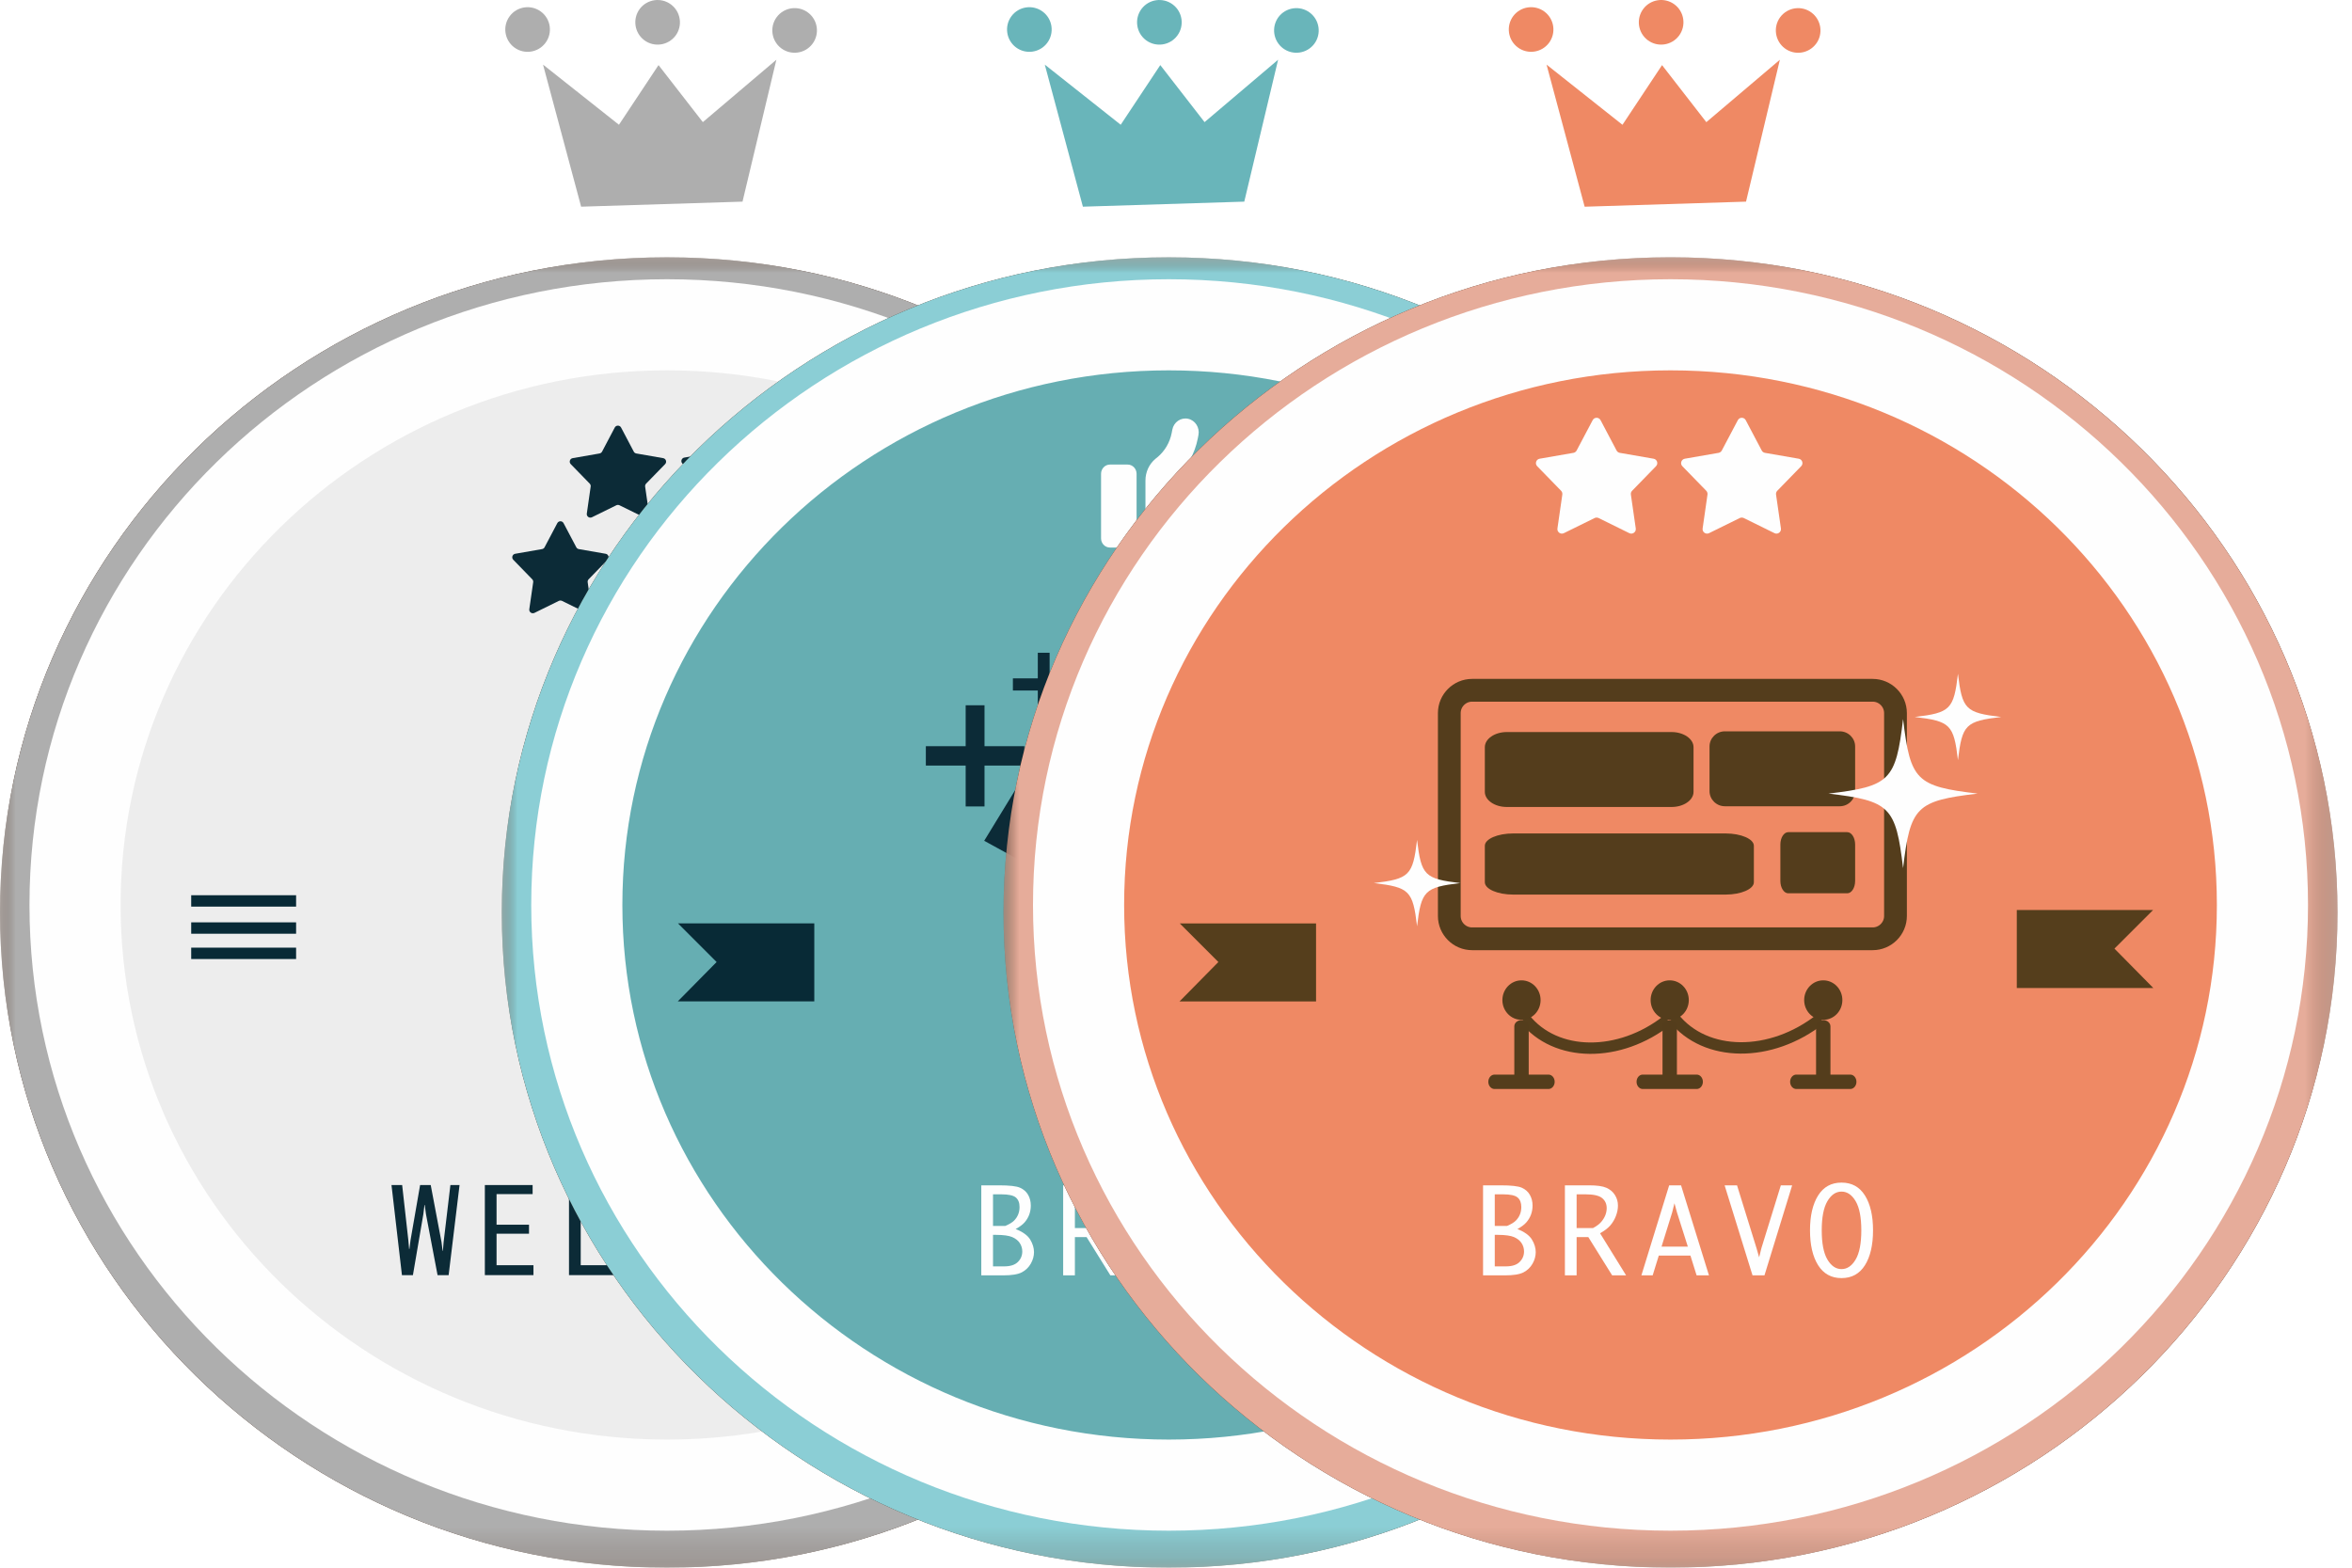
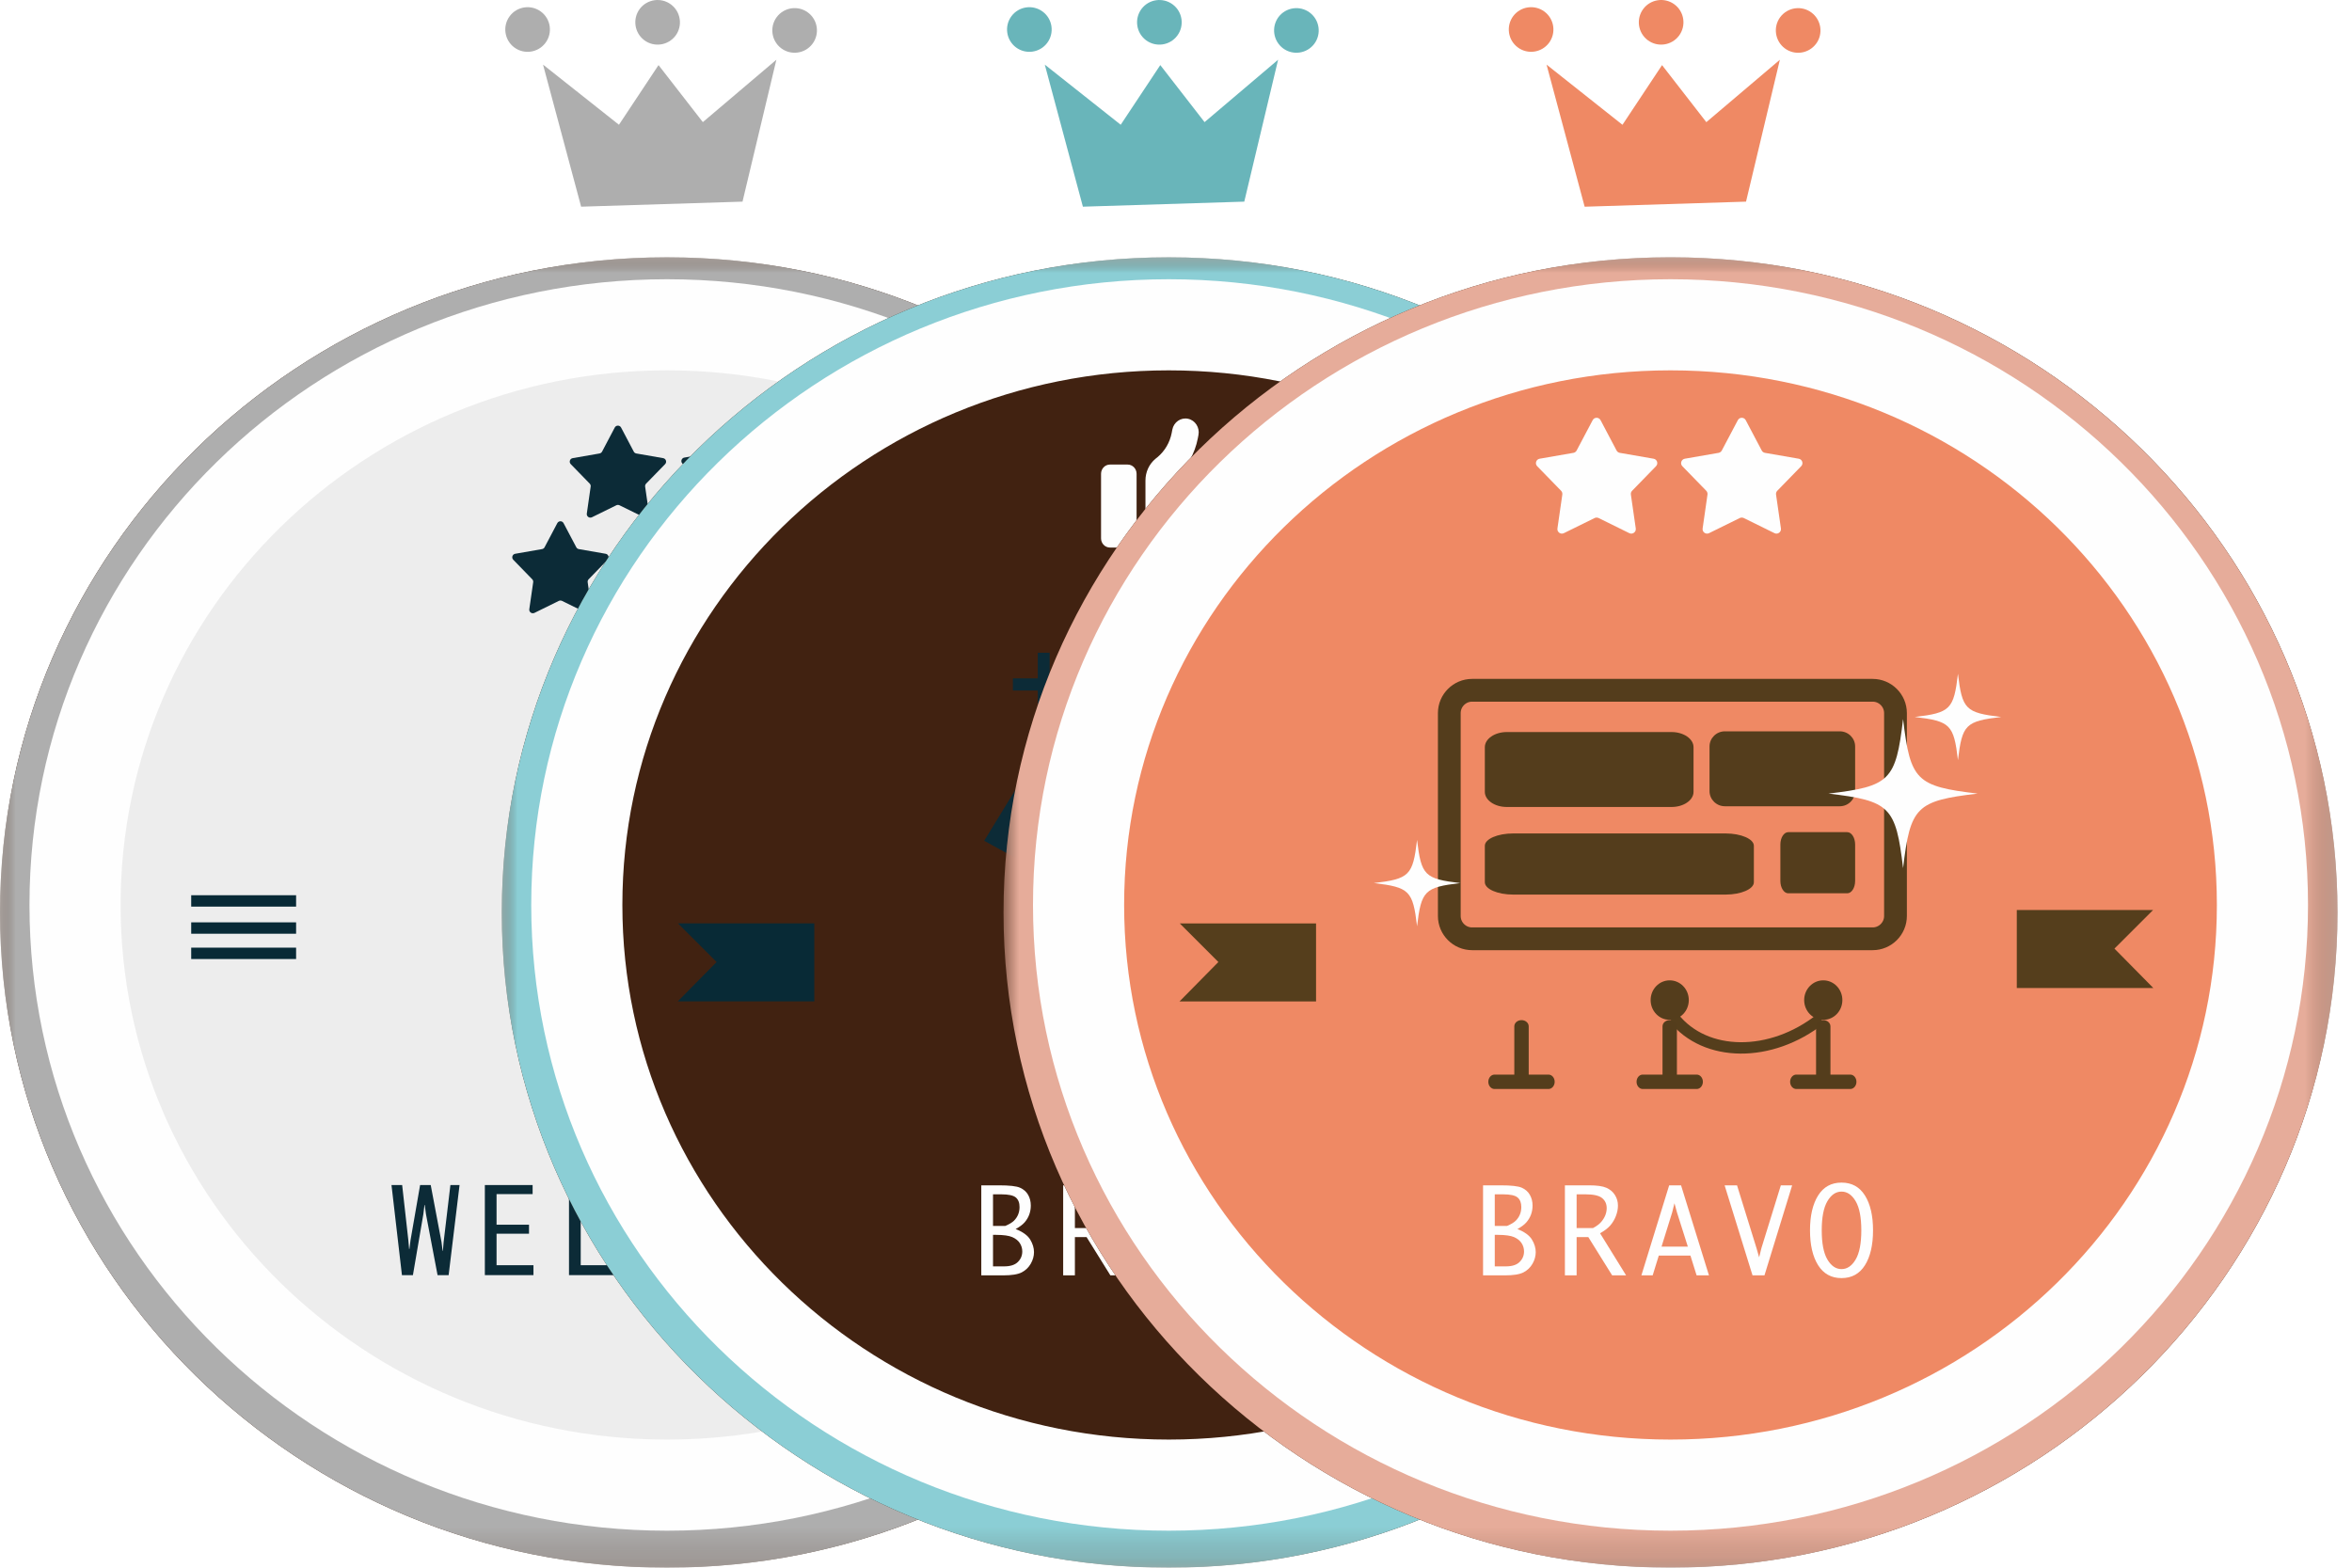
<svg xmlns="http://www.w3.org/2000/svg" xmlns:xlink="http://www.w3.org/1999/xlink" width="75px" height="50px" viewBox="0 0 75 50" version="1.1">
  <title>Group 11</title>
  <defs>
    <polygon id="path-1" points="0 0 42.538 0 42.538 41.794 0 41.794" />
    <polygon id="path-3" points="0 0 42.538 0 42.538 41.794 0 41.794" />
    <polygon id="path-5" points="0 0 42.538 0 42.538 41.794 0 41.794" />
    <polygon id="path-7" points="0 0 42.538 0 42.538 41.794 0 41.794" />
    <polygon id="path-9" points="0 0 42.538 0 42.538 41.794 0 41.794" />
    <polygon id="path-11" points="0 0 42.538 0 42.538 41.794 0 41.794" />
  </defs>
  <g id="phase4" stroke="none" stroke-width="1" fill="none" fill-rule="evenodd">
    <g id="導引頁step.4" transform="translate(-898, -164)">
      <g id="Group-11" transform="translate(898, 164)">
        <g id="Group-60">
          <g id="Group-35">
            <g id="Group-3" transform="translate(0, 8.206)">
              <mask id="mask-2" fill="white">
                <use xlink:href="#path-1" />
              </mask>
              <g id="Clip-2" />
              <path d="M21.269,41.794 C9.541,41.794 0,32.419 0,20.897 C0,9.374 9.541,0 21.269,0 C32.997,0 42.538,9.374 42.538,20.897 C42.538,32.419 32.997,41.794 21.269,41.794" id="Fill-1" fill="#412211" mask="url(#mask-2)" />
            </g>
            <g id="Group-6" transform="translate(0, 8.206)">
              <mask id="mask-4" fill="white">
                <use xlink:href="#path-3" />
              </mask>
              <g id="Clip-5" />
              <path d="M21.269,41.794 C9.541,41.794 0,32.419 0,20.897 C0,9.374 9.541,0 21.269,0 C32.997,0 42.538,9.374 42.538,20.897 C42.538,32.419 32.997,41.794 21.269,41.794" id="Fill-4" fill="#AEAEAE" mask="url(#mask-4)" />
            </g>
            <path d="M40.145,28.863 C40.145,39.083 31.694,47.367 21.27,47.367 C10.845,47.367 2.393,39.083 2.393,28.863 C2.393,18.644 10.845,10.359 21.27,10.359 C31.694,10.359 40.145,18.644 40.145,28.863" id="Fill-7" fill="#412211" />
            <path d="M40.145,28.863 C40.145,39.083 31.694,47.367 21.27,47.367 C10.845,47.367 2.393,39.083 2.393,28.863 C2.393,18.644 10.845,10.359 21.27,10.359 C31.694,10.359 40.145,18.644 40.145,28.863" id="Fill-9" fill="#EDEDED" />
            <path d="M40.145,28.863 C40.145,39.083 31.694,47.367 21.27,47.367 C10.845,47.367 2.393,39.083 2.393,28.863 C2.393,18.644 10.845,10.359 21.27,10.359 C31.694,10.359 40.145,18.644 40.145,28.863 Z" id="Stroke-11" stroke="#FEFEFE" stroke-width="2.906" />
            <polygon id="Fill-13" fill="#AEAEAE" points="17.316 2.061 18.531 6.592 23.677 6.431 24.757 1.905 22.412 3.895 20.999 2.076 19.737 3.979" />
            <path d="M17.394,1.367 C17.159,1.682 16.713,1.747 16.398,1.512 C16.083,1.276 16.019,0.83 16.254,0.515 C16.489,0.2 16.935,0.136 17.25,0.371 C17.565,0.606 17.629,1.053 17.394,1.367" id="Fill-15" fill="#AEAEAE" />
            <path d="M21.541,1.138 C21.305,1.452 20.858,1.517 20.544,1.282 C20.23,1.046 20.166,0.601 20.399,0.285 C20.636,-0.029 21.081,-0.093 21.396,0.142 C21.71,0.377 21.776,0.823 21.541,1.138" id="Fill-17" fill="#AEAEAE" />
            <path d="M25.909,1.396 C25.674,1.711 25.228,1.776 24.913,1.541 C24.598,1.305 24.534,0.859 24.769,0.544 C25.004,0.23 25.45,0.165 25.765,0.4 C26.08,0.635 26.144,1.082 25.909,1.396" id="Fill-19" fill="#AEAEAE" />
            <polygon id="Fill-21" fill="#0C2B37" points="12.817 40.67 12.484 37.797 12.824 37.797 13.02 39.547 13.046 39.837 13.055 39.837 13.092 39.547 13.396 37.797 13.735 37.797 14.079 39.616 14.114 39.895 14.123 39.895 14.146 39.615 14.362 37.797 14.654 37.797 14.306 40.67 13.953 40.67 13.583 38.723 13.544 38.431 13.535 38.431 13.5 38.723 13.167 40.67" />
            <polygon id="Fill-23" fill="#0C2B37" points="17.011 40.353 17.011 40.669 15.461 40.669 15.461 37.796 16.984 37.796 16.984 38.085 15.834 38.085 15.834 39.061 16.869 39.061 16.869 39.348 15.834 39.348 15.834 40.353" />
            <polygon id="Fill-25" fill="#0C2B37" points="19.693 40.353 19.693 40.669 18.144 40.669 18.144 37.796 18.518 37.796 18.518 40.353" />
            <path d="M22.405,40.637 C22.19,40.716 21.998,40.756 21.827,40.756 C21.603,40.756 21.396,40.697 21.207,40.576 C21.019,40.456 20.872,40.277 20.767,40.04 C20.662,39.802 20.61,39.533 20.61,39.234 C20.61,38.937 20.662,38.669 20.765,38.432 C20.869,38.196 21.015,38.016 21.204,37.894 C21.393,37.772 21.6,37.711 21.827,37.711 C21.998,37.711 22.19,37.75 22.405,37.83 L22.405,38.171 C22.206,38.055 22.009,37.997 21.813,37.997 C21.664,37.997 21.529,38.048 21.406,38.15 C21.283,38.25 21.185,38.4 21.11,38.595 C21.034,38.79 20.997,39.003 20.997,39.233 C20.997,39.466 21.035,39.682 21.113,39.879 C21.191,40.076 21.29,40.224 21.411,40.323 C21.532,40.421 21.666,40.47 21.813,40.47 C22.008,40.47 22.205,40.412 22.405,40.297 L22.405,40.637 Z" id="Fill-27" fill="#0C2B37" />
            <path d="M24.181,40.47 C24.361,40.47 24.511,40.367 24.632,40.163 C24.752,39.958 24.812,39.649 24.812,39.234 C24.812,38.819 24.752,38.509 24.632,38.304 C24.511,38.1 24.361,37.997 24.181,37.997 C24.001,37.997 23.851,38.1 23.73,38.304 C23.61,38.509 23.55,38.819 23.55,39.234 C23.55,39.649 23.61,39.958 23.73,40.163 C23.851,40.367 24.001,40.47 24.181,40.47 M24.181,40.756 C23.855,40.756 23.606,40.619 23.434,40.345 C23.263,40.071 23.176,39.699 23.176,39.233 C23.176,38.768 23.263,38.398 23.434,38.122 C23.606,37.848 23.855,37.711 24.181,37.711 C24.508,37.711 24.757,37.848 24.929,38.122 C25.1,38.398 25.186,38.768 25.186,39.233 C25.186,39.699 25.1,40.071 24.929,40.345 C24.757,40.619 24.508,40.756 24.181,40.756" id="Fill-29" fill="#0C2B37" />
            <polygon id="Fill-31" fill="#0C2B37" points="26.104 40.67 25.802 40.67 25.802 37.797 26.177 37.797 26.84 39.689 27.506 37.797 27.87 37.797 27.87 40.67 27.526 40.67 27.526 38.84 27.535 38.588 27.526 38.588 27.445 38.84 27 40.096 26.627 40.096 26.177 38.84 26.104 38.588 26.095 38.588 26.104 38.84" />
            <polygon id="Fill-33" fill="#0C2B37" points="30.278 40.353 30.278 40.669 28.727 40.669 28.727 37.796 30.25 37.796 30.25 38.085 29.101 38.085 29.101 39.061 30.135 39.061 30.135 39.348 29.101 39.348 29.101 40.353" />
          </g>
          <image id="Image-36" x="11.284" y="20.195" width="20.568" height="15.092" xlink:href="" />
          <g id="Group-59" transform="translate(6.097, 13.557)">
            <path d="M11.874,3.129 L12.28,3.898 C12.296,3.929 12.326,3.95 12.361,3.956 L13.216,4.105 C13.306,4.12 13.342,4.231 13.278,4.296 L12.674,4.918 C12.649,4.943 12.637,4.979 12.643,5.014 L12.765,5.873 C12.778,5.963 12.685,6.031 12.604,5.991 L11.825,5.608 C11.793,5.593 11.755,5.593 11.723,5.608 L10.944,5.991 C10.863,6.031 10.768,5.963 10.781,5.873 L10.905,5.014 C10.911,4.979 10.899,4.943 10.874,4.918 L10.27,4.296 C10.206,4.231 10.242,4.12 10.332,4.105 L11.187,3.956 C11.222,3.95 11.252,3.929 11.268,3.898 L11.674,3.129 C11.716,3.048 11.832,3.048 11.874,3.129" id="Fill-37" fill="#0C2B37" />
            <path d="M15.552,3.129 L15.957,3.898 C15.973,3.929 16.004,3.95 16.038,3.956 L16.894,4.105 C16.984,4.12 17.02,4.231 16.956,4.296 L16.35,4.918 C16.326,4.943 16.314,4.979 16.32,5.014 L16.443,5.873 C16.456,5.963 16.362,6.031 16.28,5.991 L15.502,5.608 C15.47,5.593 15.433,5.593 15.401,5.608 L14.622,5.991 C14.54,6.031 14.446,5.963 14.459,5.873 L14.583,5.014 C14.588,4.979 14.576,4.943 14.552,4.918 L13.947,4.296 C13.883,4.231 13.919,4.12 14.009,4.105 L14.864,3.956 C14.899,3.95 14.928,3.929 14.945,3.898 L15.35,3.129 C15.393,3.048 15.509,3.048 15.552,3.129" id="Fill-39" fill="#0C2B37" />
            <path d="M19.113,3.111 L19.518,3.88 C19.534,3.911 19.564,3.932 19.599,3.938 L20.454,4.087 C20.545,4.102 20.58,4.213 20.517,4.278 L19.911,4.9 C19.887,4.925 19.875,4.961 19.88,4.996 L20.004,5.855 C20.017,5.945 19.923,6.013 19.841,5.973 L19.062,5.59 C19.03,5.575 18.993,5.575 18.962,5.59 L18.183,5.973 C18.101,6.013 18.007,5.945 18.02,5.855 L18.143,4.996 C18.149,4.961 18.137,4.925 18.113,4.9 L17.508,4.278 C17.444,4.213 17.48,4.102 17.57,4.087 L18.425,3.938 C18.459,3.932 18.489,3.911 18.506,3.88 L18.911,3.111 C18.954,3.03 19.07,3.03 19.113,3.111" id="Fill-41" fill="#0C2B37" />
            <path d="M13.708,0.079 L14.113,0.848 C14.129,0.879 14.159,0.9 14.194,0.906 L15.049,1.055 C15.14,1.07 15.175,1.181 15.112,1.246 L14.506,1.868 C14.482,1.893 14.47,1.929 14.475,1.964 L14.599,2.823 C14.612,2.913 14.518,2.981 14.436,2.941 L13.657,2.558 C13.625,2.543 13.588,2.543 13.557,2.558 L12.778,2.941 C12.696,2.981 12.602,2.913 12.615,2.823 L12.738,1.964 C12.744,1.929 12.732,1.893 12.708,1.868 L12.103,1.246 C12.039,1.181 12.075,1.07 12.165,1.055 L13.02,0.906 C13.054,0.9 13.084,0.879 13.101,0.848 L13.506,0.079 C13.549,-0.002 13.665,-0.002 13.708,0.079" id="Fill-43" fill="#0C2B37" />
            <path d="M17.268,0.061 L17.673,0.83 C17.69,0.861 17.72,0.882 17.754,0.888 L18.61,1.037 C18.7,1.052 18.736,1.163 18.672,1.228 L18.067,1.85 C18.042,1.875 18.031,1.911 18.036,1.946 L18.159,2.805 C18.172,2.895 18.079,2.963 17.997,2.923 L17.218,2.54 C17.186,2.525 17.149,2.525 17.117,2.54 L16.338,2.923 C16.256,2.963 16.162,2.895 16.175,2.805 L16.299,1.946 C16.304,1.911 16.292,1.875 16.268,1.85 L15.663,1.228 C15.599,1.163 15.635,1.052 15.725,1.037 L16.58,0.888 C16.615,0.882 16.645,0.861 16.661,0.83 L17.067,0.061 C17.109,-0.02 17.226,-0.02 17.268,0.061" id="Fill-45" fill="#0C2B37" />
            <line x1="-8.8817842e-16" y1="15.177" x2="3.345" y2="15.177" id="Stroke-47" stroke="#082A36" stroke-width="0.363" />
            <line x1="-8.8817842e-16" y1="16.042" x2="3.345" y2="16.042" id="Stroke-49" stroke="#082A36" stroke-width="0.363" />
            <line x1="-8.8817842e-16" y1="16.849" x2="3.345" y2="16.849" id="Stroke-51" stroke="#082A36" stroke-width="0.363" />
            <line x1="27.116" y1="14.957" x2="30.46" y2="14.957" id="Stroke-53" stroke="#082A36" stroke-width="0.363" />
            <line x1="27.116" y1="15.823" x2="30.46" y2="15.823" id="Stroke-55" stroke="#082A36" stroke-width="0.363" />
            <line x1="27.116" y1="16.629" x2="30.46" y2="16.629" id="Stroke-57" stroke="#082A36" stroke-width="0.363" />
          </g>
        </g>
        <g id="Group-49" transform="translate(16, 0)">
          <g id="Group-3" transform="translate(0, 8.206)">
            <mask id="mask-6" fill="white">
              <use xlink:href="#path-5" />
            </mask>
            <g id="Clip-2" />
            <path d="M21.269,41.794 C9.541,41.794 -0,32.42 -0,20.898 C-0,9.374 9.541,0 21.269,0 C32.997,0 42.538,9.374 42.538,20.898 C42.538,32.42 32.997,41.794 21.269,41.794" id="Fill-1" fill="#412211" mask="url(#mask-6)" />
          </g>
          <g id="Group-6" transform="translate(0, 8.206)">
            <mask id="mask-8" fill="white">
              <use xlink:href="#path-7" />
            </mask>
            <g id="Clip-5" />
            <path d="M21.269,41.794 C9.541,41.794 -0,32.42 -0,20.898 C-0,9.374 9.541,0 21.269,0 C32.997,0 42.538,9.374 42.538,20.898 C42.538,32.42 32.997,41.794 21.269,41.794" id="Fill-4" fill="#8BCED5" mask="url(#mask-8)" />
          </g>
          <path d="M40.145,28.863 C40.145,39.083 31.694,47.367 21.269,47.367 C10.844,47.367 2.393,39.083 2.393,28.863 C2.393,18.644 10.844,10.359 21.269,10.359 C31.694,10.359 40.145,18.644 40.145,28.863" id="Fill-7" fill="#412211" />
-           <path d="M40.145,28.863 C40.145,39.083 31.694,47.367 21.269,47.367 C10.844,47.367 2.393,39.083 2.393,28.863 C2.393,18.644 10.844,10.359 21.269,10.359 C31.694,10.359 40.145,18.644 40.145,28.863" id="Fill-9" fill="#66AEB2" />
          <path d="M40.145,28.863 C40.145,39.083 31.694,47.367 21.269,47.367 C10.844,47.367 2.393,39.083 2.393,28.863 C2.393,18.644 10.844,10.359 21.269,10.359 C31.694,10.359 40.145,18.644 40.145,28.863 Z" id="Stroke-11" stroke="#FEFEFE" stroke-width="2.906" />
          <polygon id="Fill-13" fill="#69B5BA" points="17.316 2.061 18.531 6.592 23.677 6.431 24.756 1.905 22.411 3.895 20.999 2.076 19.737 3.979" />
          <path d="M17.394,1.367 C17.159,1.682 16.713,1.747 16.398,1.512 C16.083,1.276 16.019,0.83 16.254,0.515 C16.489,0.2 16.935,0.136 17.25,0.371 C17.565,0.606 17.629,1.053 17.394,1.367" id="Fill-15" fill="#69B5BA" />
          <path d="M21.54,1.138 C21.305,1.452 20.859,1.517 20.544,1.283 C20.229,1.047 20.165,0.601 20.4,0.285 C20.635,-0.029 21.081,-0.093 21.396,0.142 C21.711,0.377 21.775,0.824 21.54,1.138" id="Fill-17" fill="#69B5BA" />
          <path d="M25.91,1.397 C25.674,1.711 25.227,1.776 24.913,1.541 C24.599,1.305 24.535,0.86 24.768,0.544 C25.005,0.23 25.451,0.166 25.765,0.401 C26.079,0.636 26.145,1.082 25.91,1.397" id="Fill-19" fill="#69B5BA" />
          <path d="M15.665,40.39 L16.019,40.39 C16.216,40.39 16.362,40.344 16.457,40.25 C16.551,40.158 16.598,40.045 16.598,39.914 C16.598,39.818 16.572,39.73 16.52,39.649 C16.468,39.568 16.388,39.504 16.279,39.456 C16.171,39.41 16,39.385 15.769,39.385 L15.665,39.385 L15.665,40.39 Z M15.665,39.099 L16.058,39.099 C16.185,39.045 16.277,38.99 16.336,38.931 C16.394,38.872 16.438,38.806 16.467,38.734 C16.496,38.662 16.511,38.582 16.511,38.496 C16.511,38.36 16.471,38.259 16.392,38.192 C16.312,38.125 16.157,38.092 15.926,38.092 L15.665,38.092 L15.665,39.099 Z M15.291,40.677 L15.291,37.805 L15.852,37.805 C16.189,37.805 16.414,37.83 16.528,37.882 C16.643,37.933 16.728,38.009 16.785,38.109 C16.841,38.208 16.87,38.323 16.87,38.451 C16.87,38.552 16.853,38.648 16.82,38.739 C16.787,38.829 16.737,38.912 16.672,38.987 C16.606,39.061 16.511,39.132 16.387,39.199 C16.615,39.289 16.769,39.402 16.851,39.535 C16.931,39.668 16.972,39.802 16.972,39.935 C16.972,40.062 16.937,40.186 16.869,40.305 C16.8,40.425 16.705,40.516 16.581,40.581 C16.457,40.645 16.26,40.677 15.989,40.677 L15.291,40.677 Z" id="Fill-21" fill="#FEFEFE" />
          <path d="M18.276,39.168 L18.798,39.168 C18.915,39.105 19.003,39.039 19.06,38.972 C19.117,38.905 19.161,38.834 19.19,38.759 C19.22,38.684 19.234,38.608 19.234,38.532 C19.234,38.398 19.186,38.291 19.088,38.211 C18.99,38.131 18.812,38.092 18.555,38.092 L18.276,38.092 L18.276,39.168 Z M18.276,39.455 L18.276,40.677 L17.902,40.677 L17.902,37.805 L18.669,37.805 C18.92,37.805 19.104,37.83 19.222,37.882 C19.34,37.933 19.432,38.01 19.497,38.113 C19.561,38.217 19.594,38.328 19.594,38.448 C19.594,38.559 19.572,38.67 19.529,38.782 C19.485,38.895 19.426,38.995 19.351,39.083 C19.275,39.171 19.166,39.255 19.023,39.333 L19.854,40.677 L19.408,40.677 L18.648,39.455 L18.276,39.455 Z" id="Fill-23" fill="#FEFEFE" />
          <path d="M20.983,39.759 L21.821,39.759 L21.475,38.669 L21.395,38.377 L21.322,38.669 L20.983,39.759 Z M20.7,40.677 L20.341,40.677 L21.226,37.805 L21.605,37.805 L22.495,40.677 L22.101,40.677 L21.904,40.046 L20.895,40.046 L20.7,40.677 Z" id="Fill-25" fill="#FEFEFE" />
          <polygon id="Fill-27" fill="#FEFEFE" points="24.787 37.805 25.149 37.805 24.267 40.677 23.885 40.677 22.995 37.805 23.39 37.805 24.013 39.811 24.095 40.101 24.166 39.813" />
          <path d="M26.723,40.477 C26.903,40.477 27.053,40.374 27.173,40.17 C27.293,39.966 27.354,39.656 27.354,39.241 C27.354,38.826 27.293,38.516 27.173,38.312 C27.053,38.107 26.903,38.005 26.723,38.005 C26.543,38.005 26.392,38.107 26.272,38.312 C26.152,38.516 26.092,38.826 26.092,39.241 C26.092,39.656 26.152,39.966 26.272,40.17 C26.392,40.374 26.543,40.477 26.723,40.477 M26.723,40.764 C26.397,40.764 26.148,40.626 25.976,40.352 C25.804,40.078 25.718,39.707 25.718,39.24 C25.718,38.775 25.804,38.405 25.976,38.13 C26.148,37.855 26.397,37.718 26.723,37.718 C27.05,37.718 27.299,37.855 27.471,38.13 C27.642,38.405 27.727,38.775 27.727,39.24 C27.727,39.707 27.642,40.078 27.471,40.352 C27.299,40.626 27.05,40.764 26.723,40.764" id="Fill-29" fill="#FEFEFE" />
          <polygon id="Fill-31" fill="#082A36" points="5.612 31.939 9.966 31.939 9.966 29.451 5.62 29.451 6.851 30.683" />
          <polygon id="Fill-33" fill="#082A36" points="36.665 31.512 32.311 31.512 32.311 29.024 36.657 29.024 35.425 30.256" />
          <path d="M22.915,25.235 C22.915,26.204 22.15,26.99 21.207,26.99 C20.264,26.99 19.499,26.204 19.499,25.235 C19.499,24.266 20.264,23.481 21.207,23.481 C22.15,23.481 22.915,24.266 22.915,25.235" id="Fill-35" fill="#0C2B37" />
          <path d="M28,22.35 C27.711,22.18 27.344,22.284 27.179,22.579 L25.67,25.293 L23.356,26.755 L19.489,27.669 L17.089,26.351 L18.393,24.217 C18.569,23.928 18.484,23.547 18.203,23.366 C17.922,23.184 17.551,23.271 17.374,23.56 L15.384,26.816 L19.033,28.82 C19.034,28.821 19.035,28.821 19.036,28.821 L18.587,35.883 L23.771,34.956 L24.271,27.627 L26.562,26.181 L28.224,23.193 C28.388,22.897 28.288,22.519 28,22.35" id="Fill-37" fill="#0C2B37" />
-           <polygon id="Fill-39" fill="#0C2B37" points="16.664 23.799 15.394 23.799 15.394 22.494 14.793 22.494 14.793 23.799 13.523 23.799 13.523 24.417 14.793 24.417 14.793 25.721 15.394 25.721 15.394 24.417 16.664 24.417" />
          <polygon id="Fill-41" fill="#0C2B37" points="25.537 21.919 24.267 21.919 24.267 20.614 23.666 20.614 23.666 21.919 22.396 21.919 22.396 22.537 23.666 22.537 23.666 23.842 24.267 23.842 24.267 22.537 25.537 22.537" />
          <polygon id="Fill-43" fill="#0C2B37" points="18.265 21.636 17.47 21.636 17.47 20.819 17.093 20.819 17.093 21.636 16.299 21.636 16.299 22.023 17.093 22.023 17.093 22.839 17.47 22.839 17.47 22.023 18.265 22.023" />
          <polygon id="Fill-45" fill="#0C2B37" points="28.556 26.577 27.952 26.577 27.952 25.956 27.666 25.956 27.666 26.577 27.062 26.577 27.062 26.871 27.666 26.871 27.666 27.491 27.952 27.491 27.952 26.871 28.556 26.871" />
          <path d="M19.393,14.817 L19.959,14.817 C20.116,14.817 20.243,14.949 20.243,15.112 L20.243,17.17 C20.243,17.332 20.116,17.463 19.959,17.463 L19.393,17.463 C19.237,17.463 19.11,17.332 19.11,17.17 L19.11,15.112 C19.11,14.949 19.237,14.817 19.393,14.817 M21.883,13.356 C22.113,13.404 22.262,13.636 22.216,13.875 L22.196,13.979 C22.149,14.225 22.062,14.459 21.941,14.671 L23.215,14.671 C23.45,14.671 23.64,14.868 23.64,15.112 C23.64,15.282 23.547,15.429 23.411,15.503 C23.507,15.584 23.569,15.708 23.569,15.846 C23.569,16.061 23.42,16.241 23.225,16.279 C23.264,16.346 23.286,16.424 23.286,16.508 C23.286,16.704 23.163,16.87 22.993,16.927 C22.999,16.958 23.003,16.99 23.003,17.022 C23.003,17.266 22.813,17.463 22.578,17.463 L21.716,17.463 C21.547,17.463 21.384,17.412 21.244,17.316 L20.903,17.08 C20.667,16.916 20.526,16.64 20.526,16.345 L20.526,15.994 L20.526,15.552 L20.526,15.324 C20.526,15.055 20.643,14.802 20.844,14.634 L20.91,14.581 C21.144,14.385 21.304,14.112 21.363,13.807 L21.383,13.702 C21.429,13.463 21.653,13.308 21.883,13.356" id="Fill-47" fill="#FEFEFE" />
        </g>
        <g id="Group-77" transform="translate(32, 0)">
          <g id="Group-3" transform="translate(0, 8.205)">
            <mask id="mask-10" fill="white">
              <use xlink:href="#path-9" />
            </mask>
            <g id="Clip-2" />
            <path d="M21.269,41.794 C9.541,41.794 -0,32.42 -0,20.898 C-0,9.375 9.541,0 21.269,0 C32.997,0 42.538,9.375 42.538,20.898 C42.538,32.42 32.997,41.794 21.269,41.794" id="Fill-1" fill="#412211" mask="url(#mask-10)" />
          </g>
          <g id="Group-6" transform="translate(0, 8.205)">
            <mask id="mask-12" fill="white">
              <use xlink:href="#path-11" />
            </mask>
            <g id="Clip-5" />
            <path d="M21.269,41.794 C9.541,41.794 -0,32.42 -0,20.898 C-0,9.375 9.541,0 21.269,0 C32.997,0 42.538,9.375 42.538,20.898 C42.538,32.42 32.997,41.794 21.269,41.794" id="Fill-4" fill="#E6AC9A" mask="url(#mask-12)" />
          </g>
          <path d="M40.144,28.863 C40.144,39.083 31.693,47.367 21.269,47.367 C10.844,47.367 2.393,39.083 2.393,28.863 C2.393,18.643 10.844,10.359 21.269,10.359 C31.693,10.359 40.144,18.643 40.144,28.863" id="Fill-7" fill="#412211" />
          <path d="M40.144,28.863 C40.144,39.083 31.693,47.367 21.269,47.367 C10.844,47.367 2.393,39.083 2.393,28.863 C2.393,18.643 10.844,10.359 21.269,10.359 C31.693,10.359 40.144,18.643 40.144,28.863" id="Fill-9" fill="#EF8964" />
          <path d="M40.144,28.863 C40.144,39.083 31.693,47.367 21.269,47.367 C10.844,47.367 2.393,39.083 2.393,28.863 C2.393,18.643 10.844,10.359 21.269,10.359 C31.693,10.359 40.144,18.643 40.144,28.863 Z" id="Stroke-11" stroke="#FEFEFE" stroke-width="2.906" />
          <path d="M19.039,13.402 L19.549,14.369 C19.57,14.408 19.607,14.435 19.651,14.443 L20.728,14.63 C20.842,14.649 20.887,14.788 20.806,14.87 L20.044,15.653 C20.013,15.685 19.999,15.73 20.005,15.774 L20.161,16.855 C20.177,16.969 20.059,17.055 19.956,17.005 L18.976,16.522 C18.935,16.503 18.889,16.503 18.849,16.522 L17.868,17.005 C17.765,17.055 17.647,16.969 17.663,16.855 L17.819,15.774 C17.825,15.73 17.811,15.685 17.78,15.653 L17.018,14.87 C16.938,14.788 16.983,14.649 17.097,14.63 L18.173,14.443 C18.217,14.435 18.254,14.408 18.275,14.369 L18.786,13.402 C18.839,13.299 18.985,13.299 19.039,13.402" id="Fill-13" fill="#FEFEFE" />
          <path d="M23.668,13.402 L24.178,14.369 C24.199,14.408 24.236,14.435 24.28,14.443 L25.357,14.63 C25.471,14.649 25.516,14.788 25.435,14.87 L24.673,15.653 C24.642,15.685 24.628,15.73 24.634,15.774 L24.79,16.855 C24.806,16.969 24.688,17.055 24.585,17.005 L23.605,16.522 C23.565,16.503 23.518,16.503 23.478,16.522 L22.497,17.005 C22.394,17.055 22.276,16.969 22.293,16.855 L22.448,15.774 C22.454,15.73 22.44,15.685 22.409,15.653 L21.647,14.87 C21.567,14.788 21.612,14.649 21.726,14.63 L22.802,14.443 C22.846,14.435 22.883,14.408 22.904,14.369 L23.415,13.402 C23.468,13.299 23.614,13.299 23.668,13.402" id="Fill-15" fill="#FEFEFE" />
          <polygon id="Fill-17" fill="#EF8964" points="17.316 2.061 18.531 6.593 23.677 6.431 24.756 1.906 22.411 3.896 20.999 2.077 19.737 3.98" />
          <path d="M17.394,1.367 C17.159,1.681 16.712,1.746 16.398,1.511 C16.083,1.276 16.019,0.83 16.253,0.514 C16.489,0.2 16.935,0.136 17.25,0.371 C17.564,0.606 17.629,1.052 17.394,1.367" id="Fill-19" fill="#EF8964" />
          <path d="M21.54,1.138 C21.305,1.452 20.859,1.517 20.544,1.282 C20.229,1.046 20.165,0.6 20.4,0.285 C20.635,-0.029 21.081,-0.093 21.396,0.141 C21.711,0.376 21.775,0.823 21.54,1.138" id="Fill-21" fill="#EF8964" />
          <path d="M25.91,1.397 C25.674,1.712 25.227,1.777 24.913,1.542 C24.599,1.306 24.534,0.86 24.768,0.545 C25.005,0.23 25.451,0.166 25.765,0.401 C26.079,0.636 26.145,1.083 25.91,1.397" id="Fill-23" fill="#EF8964" />
          <path d="M15.665,40.39 L16.019,40.39 C16.216,40.39 16.362,40.344 16.456,40.25 C16.55,40.158 16.598,40.045 16.598,39.914 C16.598,39.818 16.572,39.73 16.52,39.649 C16.468,39.568 16.388,39.504 16.279,39.456 C16.171,39.41 16,39.385 15.769,39.385 L15.665,39.385 L15.665,40.39 Z M15.665,39.099 L16.058,39.099 C16.185,39.045 16.277,38.99 16.336,38.931 C16.394,38.872 16.438,38.806 16.467,38.734 C16.496,38.662 16.511,38.582 16.511,38.496 C16.511,38.36 16.471,38.259 16.391,38.192 C16.311,38.125 16.157,38.092 15.926,38.092 L15.665,38.092 L15.665,39.099 Z M15.291,40.677 L15.291,37.805 L15.852,37.805 C16.188,37.805 16.414,37.83 16.528,37.882 C16.642,37.933 16.727,38.009 16.784,38.109 C16.841,38.208 16.87,38.323 16.87,38.451 C16.87,38.552 16.853,38.648 16.82,38.739 C16.786,38.829 16.737,38.912 16.671,38.987 C16.606,39.061 16.511,39.132 16.387,39.199 C16.615,39.289 16.769,39.402 16.85,39.535 C16.931,39.668 16.971,39.802 16.971,39.935 C16.971,40.062 16.937,40.186 16.869,40.305 C16.8,40.425 16.705,40.516 16.581,40.581 C16.457,40.645 16.26,40.677 15.989,40.677 L15.291,40.677 Z" id="Fill-25" fill="#FEFEFE" />
          <path d="M18.275,39.168 L18.797,39.168 C18.915,39.105 19.002,39.039 19.059,38.972 C19.116,38.905 19.16,38.834 19.19,38.759 C19.219,38.684 19.234,38.608 19.234,38.532 C19.234,38.398 19.185,38.291 19.087,38.211 C18.989,38.131 18.812,38.092 18.554,38.092 L18.275,38.092 L18.275,39.168 Z M18.275,39.455 L18.275,40.677 L17.901,40.677 L17.901,37.805 L18.669,37.805 C18.919,37.805 19.103,37.83 19.221,37.882 C19.339,37.933 19.431,38.01 19.496,38.113 C19.561,38.217 19.593,38.328 19.593,38.448 C19.593,38.559 19.571,38.67 19.528,38.782 C19.485,38.895 19.425,38.995 19.35,39.083 C19.274,39.171 19.165,39.255 19.022,39.333 L19.853,40.677 L19.408,40.677 L18.647,39.455 L18.275,39.455 Z" id="Fill-27" fill="#FEFEFE" />
          <path d="M20.983,39.759 L21.821,39.759 L21.475,38.669 L21.395,38.377 L21.322,38.669 L20.983,39.759 Z M20.7,40.677 L20.34,40.677 L21.226,37.805 L21.605,37.805 L22.495,40.677 L22.101,40.677 L21.904,40.046 L20.895,40.046 L20.7,40.677 Z" id="Fill-29" fill="#FEFEFE" />
          <polygon id="Fill-31" fill="#FEFEFE" points="24.787 37.805 25.148 37.805 24.265 40.677 23.884 40.677 22.994 37.805 23.39 37.805 24.012 39.811 24.095 40.101 24.166 39.813" />
          <path d="M26.722,40.477 C26.902,40.477 27.052,40.374 27.173,40.17 C27.293,39.966 27.353,39.656 27.353,39.241 C27.353,38.826 27.293,38.516 27.173,38.312 C27.052,38.107 26.902,38.005 26.722,38.005 C26.542,38.005 26.392,38.107 26.271,38.312 C26.151,38.516 26.091,38.826 26.091,39.241 C26.091,39.656 26.151,39.966 26.271,40.17 C26.392,40.374 26.542,40.477 26.722,40.477 M26.722,40.764 C26.396,40.764 26.147,40.626 25.975,40.352 C25.804,40.078 25.717,39.707 25.717,39.24 C25.717,38.775 25.804,38.405 25.975,38.13 C26.147,37.855 26.396,37.718 26.722,37.718 C27.049,37.718 27.298,37.855 27.47,38.13 C27.641,38.405 27.727,38.775 27.727,39.24 C27.727,39.707 27.641,40.078 27.47,40.352 C27.298,40.626 27.049,40.764 26.722,40.764" id="Fill-33" fill="#FEFEFE" />
          <polygon id="Fill-35" fill="#553E1C" points="5.612 31.94 9.966 31.94 9.966 29.452 5.62 29.452 6.851 30.683" />
          <polygon id="Fill-37" fill="#553E1C" points="36.665 31.512 32.311 31.512 32.311 29.024 36.657 29.024 35.425 30.255" />
-           <path d="M16.621,32.486 C17.604,33.727 19.642,33.748 21.177,32.532" id="Stroke-39" stroke="#553E1C" stroke-width="0.363" />
          <path d="M21.372,32.458 C22.38,33.729 24.474,33.746 26.055,32.494" id="Stroke-41" stroke="#553E1C" stroke-width="0.363" />
          <path d="M15.658,34.273 C15.548,34.273 15.459,34.376 15.459,34.503 C15.459,34.63 15.548,34.733 15.658,34.733 L17.377,34.733 C17.487,34.733 17.575,34.63 17.575,34.503 C17.575,34.376 17.487,34.273 17.377,34.273 L15.658,34.273 Z" id="Fill-43" fill="#543D1C" />
          <path d="M16.288,34.453 C16.288,34.563 16.39,34.651 16.517,34.651 C16.645,34.651 16.747,34.563 16.747,34.453 L16.747,32.734 C16.747,32.624 16.645,32.536 16.517,32.536 C16.39,32.536 16.288,32.624 16.288,32.734 L16.288,34.453 Z" id="Fill-45" fill="#543D1C" />
-           <path d="M17.126,31.897 C17.126,32.245 16.854,32.527 16.517,32.527 C16.181,32.527 15.908,32.245 15.908,31.897 C15.908,31.549 16.181,31.267 16.517,31.267 C16.854,31.267 17.126,31.549 17.126,31.897" id="Fill-47" fill="#543D1C" />
          <path d="M20.384,34.273 C20.274,34.273 20.186,34.376 20.186,34.503 C20.186,34.63 20.274,34.733 20.384,34.733 L22.103,34.733 C22.213,34.733 22.301,34.63 22.301,34.503 C22.301,34.376 22.213,34.273 22.103,34.273 L20.384,34.273 Z" id="Fill-49" fill="#543D1C" />
          <path d="M21.014,34.453 C21.014,34.563 21.116,34.651 21.242,34.651 C21.37,34.651 21.473,34.563 21.473,34.453 L21.473,32.734 C21.473,32.624 21.37,32.536 21.242,32.536 C21.116,32.536 21.014,32.624 21.014,32.734 L21.014,34.453 Z" id="Fill-51" fill="#543D1C" />
          <path d="M21.852,31.897 C21.852,32.245 21.58,32.527 21.243,32.527 C20.907,32.527 20.635,32.245 20.635,31.897 C20.635,31.549 20.907,31.267 21.243,31.267 C21.58,31.267 21.852,31.549 21.852,31.897" id="Fill-53" fill="#543D1C" />
          <path d="M25.281,34.273 C25.171,34.273 25.083,34.376 25.083,34.503 C25.083,34.63 25.171,34.733 25.281,34.733 L27,34.733 C27.11,34.733 27.198,34.63 27.198,34.503 C27.198,34.376 27.11,34.273 27,34.273 L25.281,34.273 Z" id="Fill-55" fill="#543D1C" />
          <path d="M25.91,34.453 C25.91,34.563 26.014,34.651 26.14,34.651 C26.267,34.651 26.369,34.563 26.369,34.453 L26.369,32.734 C26.369,32.624 26.267,32.536 26.14,32.536 C26.014,32.536 25.91,32.624 25.91,32.734 L25.91,34.453 Z" id="Fill-57" fill="#543D1C" />
          <path d="M26.749,31.897 C26.749,32.245 26.477,32.527 26.14,32.527 C25.804,32.527 25.531,32.245 25.531,31.897 C25.531,31.549 25.804,31.267 26.14,31.267 C26.477,31.267 26.749,31.549 26.749,31.897" id="Fill-59" fill="#543D1C" />
          <path d="M27.716,29.942 L14.941,29.942 C14.542,29.942 14.215,29.615 14.215,29.215 L14.215,22.743 C14.215,22.343 14.542,22.016 14.941,22.016 L27.716,22.016 C28.115,22.016 28.443,22.343 28.443,22.743 L28.443,29.215 C28.443,29.615 28.115,29.942 27.716,29.942 Z" id="Stroke-61" stroke="#543D1C" stroke-width="0.726" />
          <path d="M22.003,23.831 C22.003,23.565 21.688,23.348 21.302,23.348 L16.048,23.348 C15.663,23.348 15.348,23.565 15.348,23.831 L15.348,25.256 C15.348,25.521 15.663,25.738 16.048,25.738 L21.302,25.738 C21.688,25.738 22.003,25.521 22.003,25.256 L22.003,23.831 Z" id="Fill-63" fill="#543D1C" />
          <path d="M23.927,26.976 C23.927,26.759 23.521,26.582 23.024,26.582 L16.251,26.582 C15.754,26.582 15.348,26.759 15.348,26.976 L15.348,28.138 C15.348,28.355 15.754,28.532 16.251,28.532 L23.024,28.532 C23.521,28.532 23.927,28.355 23.927,28.138 L23.927,26.976 Z" id="Fill-65" fill="#543D1C" />
          <path d="M27.156,23.807 C27.156,23.542 26.936,23.325 26.667,23.325 L23.002,23.325 C22.733,23.325 22.513,23.542 22.513,23.807 L22.513,25.232 C22.513,25.497 22.733,25.715 23.002,25.715 L26.667,25.715 C26.936,25.715 27.156,25.497 27.156,25.232 L27.156,23.807 Z" id="Fill-67" fill="#543D1C" />
          <path d="M27.156,26.935 C27.156,26.718 27.043,26.541 26.905,26.541 L25.023,26.541 C24.885,26.541 24.772,26.718 24.772,26.935 L24.772,28.097 C24.772,28.314 24.885,28.491 25.023,28.491 L26.905,28.491 C27.043,28.491 27.156,28.314 27.156,28.097 L27.156,26.935 Z" id="Fill-69" fill="#543D1C" />
          <path d="M31.062,25.311 C29.104,25.542 28.916,25.731 28.685,27.688 C28.454,25.731 28.266,25.542 26.308,25.311 C28.266,25.08 28.454,24.892 28.685,22.934 C28.916,24.892 29.104,25.08 31.062,25.311" id="Fill-71" fill="#FEFEFE" />
          <path d="M31.812,22.867 C30.678,23.002 30.569,23.11 30.435,24.244 C30.301,23.11 30.192,23.002 29.058,22.867 C30.192,22.733 30.301,22.625 30.435,21.49 C30.569,22.625 30.678,22.733 31.812,22.867" id="Fill-73" fill="#FEFEFE" />
          <path d="M14.564,28.165 C13.43,28.299 13.321,28.408 13.187,29.542 C13.053,28.408 12.944,28.299 11.81,28.165 C12.944,28.03 13.053,27.922 13.187,26.788 C13.321,27.922 13.43,28.03 14.564,28.165" id="Fill-75" fill="#FEFEFE" />
        </g>
      </g>
    </g>
  </g>
</svg>